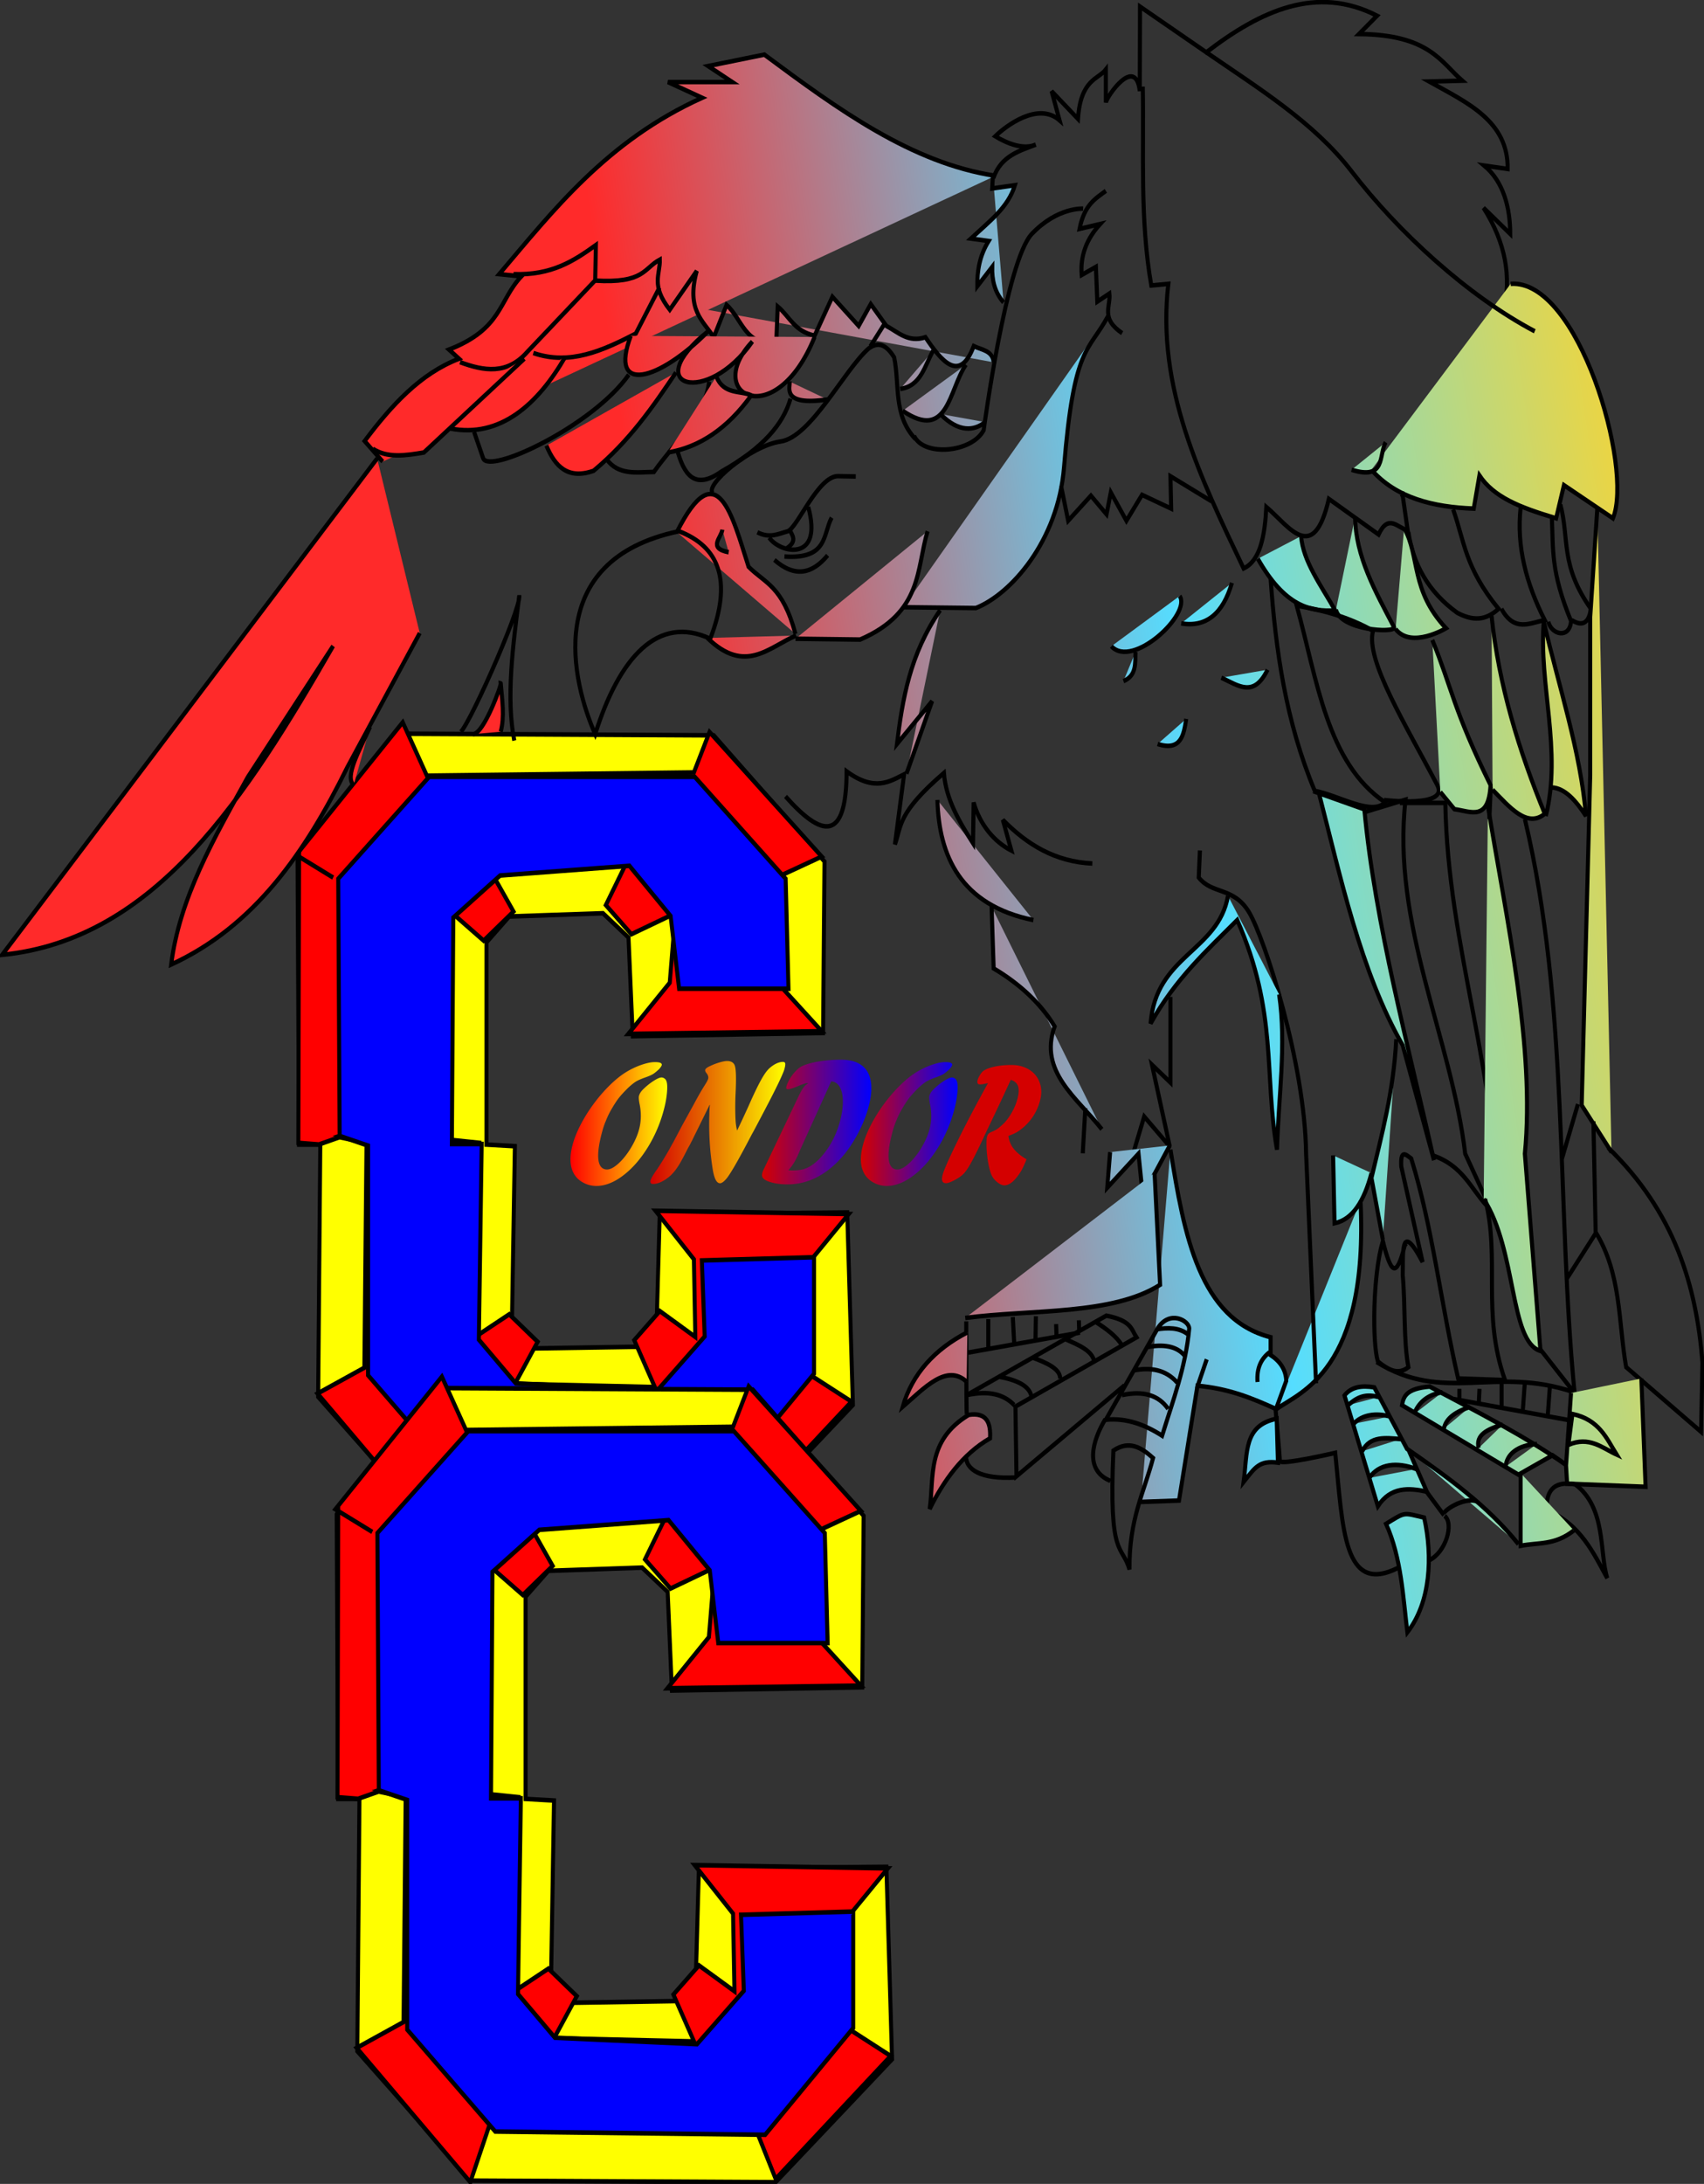
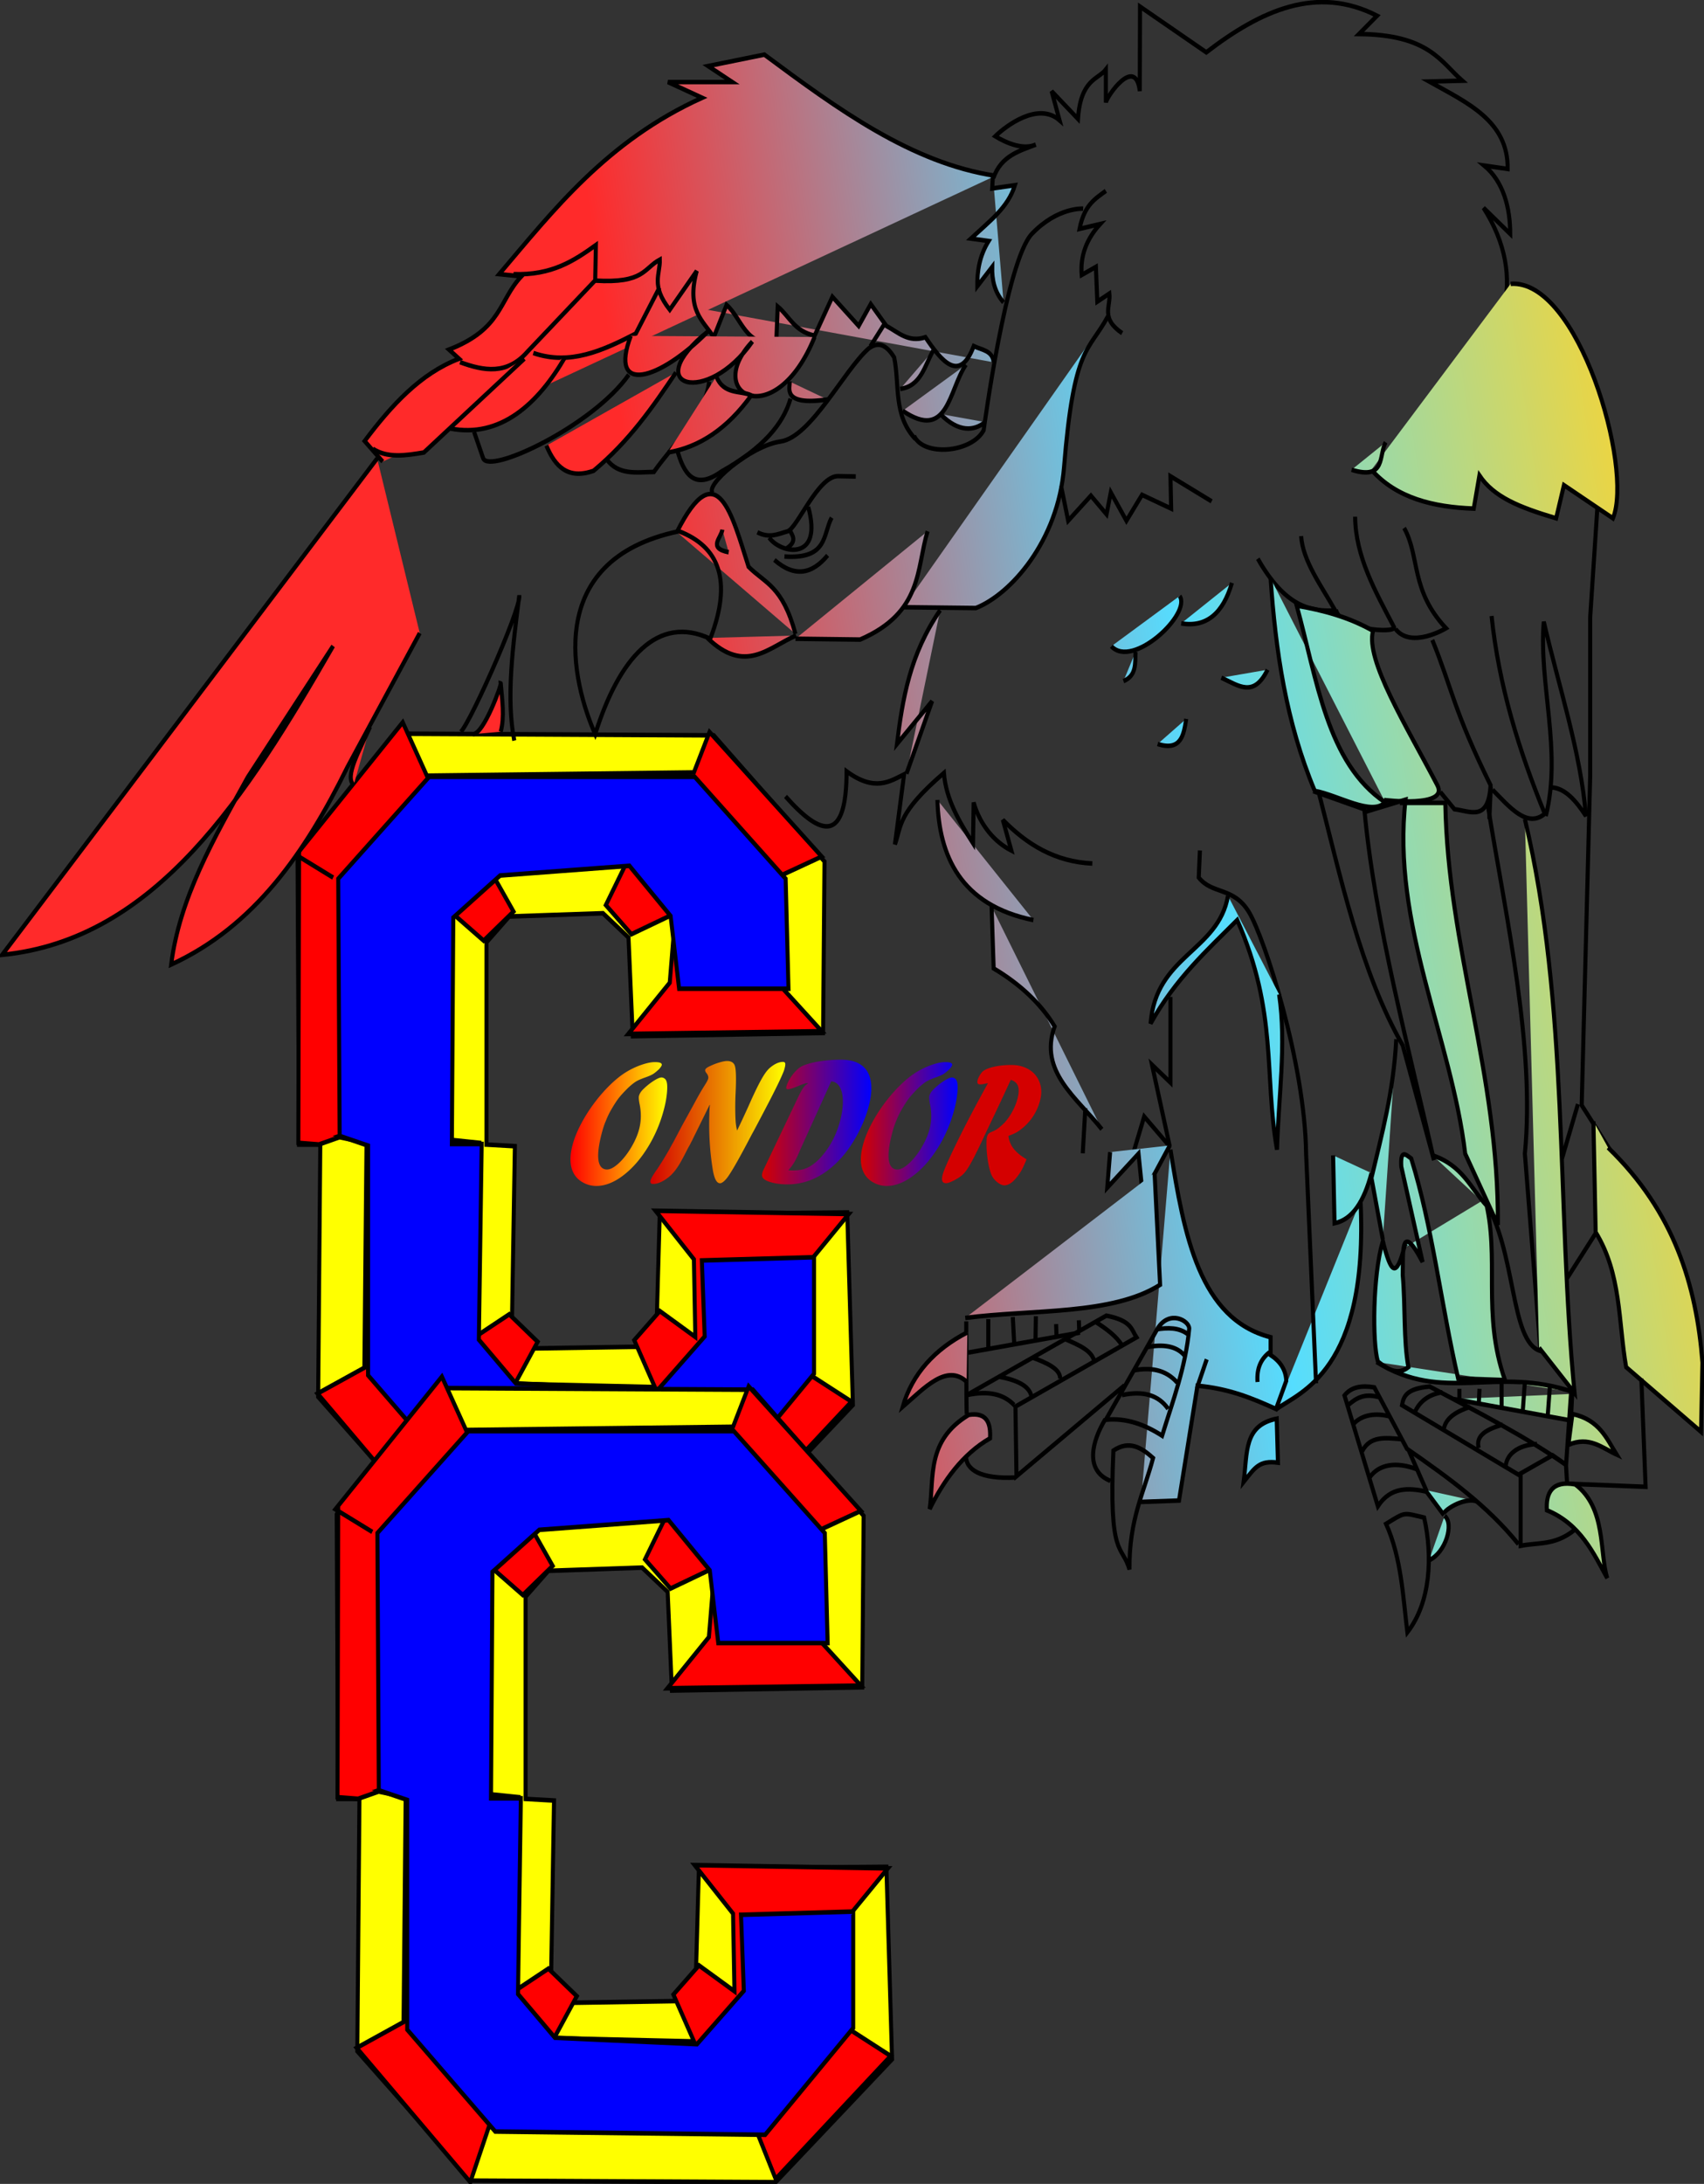
<svg xmlns="http://www.w3.org/2000/svg" xmlns:xlink="http://www.w3.org/1999/xlink" viewBox="0 0 710.05 909.39">
  <rect x="0" y="0" width="710.05" height="909.39" fill="#333333" stroke="none" />
  <defs>
    <linearGradient id="c" y2="543.73" gradientUnits="userSpaceOnUse" x2="242.96" y1="543.73" x1="203.63">
      <stop offset="0" stop-color="#d40000" />
      <stop offset="1" stop-color="#ff0" />
    </linearGradient>
    <linearGradient id="b" y2="544.06" gradientUnits="userSpaceOnUse" x2="208.53" y1="544.06" x1="180.32">
      <stop offset="0" stop-color="red" />
      <stop offset="1" stop-color="#ff0" />
    </linearGradient>
    <linearGradient id="d" y2="543.62" gradientUnits="userSpaceOnUse" x2="268.06" y1="543.62" x1="236.18">
      <stop offset="0" stop-color="#d40000" />
      <stop offset="1" stop-color="#00f" />
    </linearGradient>
    <linearGradient id="e" y2="544.06" gradientUnits="userSpaceOnUse" x2="293.22" y1="544.06" x1="265">
      <stop offset="0" stop-color="#d40000" />
      <stop offset="1" stop-color="#00f" />
    </linearGradient>
    <linearGradient id="a" y2="287.66" gradientUnits="userSpaceOnUse" y1="364.03" x2="761.72" x1="306.38">
      <stop offset="0" stop-color="#ff2a2a" />
      <stop offset=".5" stop-color="#5df" />
      <stop offset="1" stop-color="#ffd42a" />
    </linearGradient>
    <linearGradient id="f" y2="287.66" xlink:href="#a" gradientUnits="userSpaceOnUse" x2="761.72" y1="364.03" x1="306.38" />
  </defs>
  <path d="M115.26 479.61l-4.95 6.718.354 62.225h5.303l-.53 55.154 28.46 28.284 75.66.353 28.992-26.87-1.414-42.073-46.67.354-.706 21.92-4.95 7.07-25.102.354-6.01-6.717.707-37.477-7.072-.354v-44.194l5.657-5.657 23.335-.707 6.364 5.304 1.06 21.567 47.377-.708.353-37.477-27.577-27.577-76.72-.353-21.568 21.567.354-.707" stroke="#000" fill="#ff0" transform="matrix(1.674 0 0 1.905 -60.666 -568.384)" />
  <path d="M165.82 342.43l-9.192-4.95 26.517-28.99 6.01 11.666 66.468-.707 3.89-8.839 27.93 27.224-9.546 3.89v25.101l9.546 9.193-48.144.586 10.314-11.192 1.414-15.203-10.96 4.596-6.364-6.364 5.304-9.546-34.648 1.06 6.364 9.9-7.425 6.364-9.192-7.07.353 50.557 7.778.707-1.06 42.426 8.485-4.95 7.071 6.01-5.657 9.193 34.825.707-5.126-10.253 6.364-6.364 8.838 5.657-.353-16.97-9.546-10.608 48.083.707-9.9 10.607v24.395l10.607 6.01-28.638 26.87-5.303-11.666-66.114.353-4.596 12.021-28.284-29.345 11.667-5.657.53-49.144-6.717-1.237-5.127 1.591-5.126-.354.177-63.64" stroke="#000" fill="red" transform="matrix(1.674 0 0 1.905 -138.77 -286.894)" />
  <path d="M120.79 546.66l-.354-56.215 22.627-22.274h66.114l22.627 22.274.708 24.042h-27.224l-2.122-15.91-10.253-10.96-32.173 2.121-11.667 9.193-.353 49.497h7.424l-.707 42.78 9.193 9.546 35.355 1.414 11.667-11.667-.707-16.617 27.93-.707v25.456l-21.92 23.335-67.174-.707-21.92-22.274v-50.205l-7.072-2.122z" stroke="#000" fill="#00f" transform="matrix(1.674 0 0 1.905 -60.666 -568.384)" />
  <g>
    <path d="M115.26 479.61l-4.95 6.718.354 62.225h5.303l-.53 55.154 28.46 28.284 75.66.353 28.992-26.87-1.414-42.073-46.67.354-.706 21.92-4.95 7.07-25.102.354-6.01-6.717.707-37.477-7.072-.354v-44.194l5.657-5.657 23.335-.707 6.364 5.304 1.06 21.567 47.377-.708.353-37.477-27.577-27.577-76.72-.353-21.568 21.567.354-.707" stroke="#000" fill="#ff0" transform="matrix(1.674 0 0 1.905 -44.352 -295.913)" />
    <path d="M165.82 342.43l-9.192-4.95 26.517-28.99 6.01 11.666 66.468-.707 3.89-8.839 27.93 27.224-9.546 3.89v25.101l9.546 9.193-48.144.586 10.314-11.192 1.414-15.203-10.96 4.596-6.364-6.364 5.304-9.546-34.648 1.06 6.364 9.9-7.425 6.364-9.192-7.07.353 50.557 7.778.707-1.06 42.426 8.485-4.95 7.071 6.01-5.657 9.193 34.825.707-5.126-10.253 6.364-6.364 8.838 5.657-.353-16.97-9.546-10.608 48.083.707-9.9 10.607v24.395l10.607 6.01-28.638 26.87-5.303-11.666-66.114.353-4.596 12.021-28.284-29.345 11.667-5.657.53-49.144-6.717-1.237-5.127 1.591-5.126-.354.177-63.64" stroke="#000" fill="red" transform="matrix(1.674 0 0 1.905 -122.455 -14.422)" />
    <path d="M120.79 546.66l-.354-56.215 22.627-22.274h66.114l22.627 22.274.708 24.042h-27.224l-2.122-15.91-10.253-10.96-32.173 2.121-11.667 9.193-.353 49.497h7.424l-.707 42.78 9.193 9.546 35.355 1.414 11.667-11.667-.707-16.617 27.93-.707v25.456l-21.92 23.335-67.174-.707-21.92-22.274v-50.205l-7.072-2.122z" stroke="#000" fill="#00f" transform="matrix(1.674 0 0 1.905 -44.352 -295.913)" />
  </g>
  <g fill="#d40000">
    <path d="M197.15 536.13c-1.204.898-2.11 1.637-2.717 2.217-.607.58-1.329 1.41-2.165 2.49a15.546 15.546 0 00-1.604 2.48c-.456.769-.89 1.758-1.302 2.97-.58 1.705-.9 3.128-.962 4.267-.062 1.14.128 1.999.569 2.578.44.58 1.11.87 2.01.87.728 0 1.564-.268 2.508-.802.943-.533 1.87-1.233 2.783-2.1a18.58 18.58 0 002.48-2.9c.74-1.067 1.28-2.096 1.615-3.086.607-1.783.627-3.645.063-5.585-.19-.782-.236-1.316-.14-1.602.182-.534.656-1.068 1.424-1.602a18.72 18.72 0 012.863-1.699c1.027-.495 1.788-.742 2.283-.742.287 0 .566.068.839.205.272.137.458.31.557.518.27.43.346 1.22.228 2.373-.118 1.152-.396 2.373-.834 3.662-1.045 3.073-2.637 5.908-4.776 8.506-2.139 2.597-4.544 4.655-7.214 6.172s-5.263 2.275-7.776 2.275c-1.445 0-2.787-.267-4.024-.8-1.238-.535-2.147-1.25-2.727-2.15-.99-1.497-1.072-3.456-.248-5.878.478-1.406 1.258-2.897 2.34-4.473s2.355-3.108 3.819-4.6a39.204 39.204 0 014.71-4.091c1.677-1.237 3.302-2.214 4.873-2.93a26.72 26.72 0 014.437-1.562c1.526-.391 2.816-.586 3.871-.586 1.484 0 2.15.228 1.995.683-.062.183-.314.463-.755.84-.754.534-1.38.912-1.879 1.133-.498.221-1.276.469-2.332.742-1.148.313-2 .596-2.554.85-.556.254-1.308.706-2.258 1.357z" fill="url(#b)" transform="matrix(1.429 0 0 1.905 -19.964 -568.384)" />
    <path d="M210.27 548.08l2.603-3.691 3.454-4.707c1.218-1.706 2.249-3.054 3.093-4.043.603-.704.954-1.198 1.051-1.485.128-.377-.039-.788-.5-1.23-.31-.274-.43-.515-.359-.723.088-.26.586-.54 1.495-.84a21.35 21.35 0 012.62-.752c.958-.215 1.71-.322 2.257-.322 1.094 0 1.821.293 2.183.879.424.664.524 2.728.298 6.191a49.098 49.098 0 00-.089 4.082c.028 1.315.101 2.26.22 2.832.02.209.123.612.31 1.211.895-1.367 2.011-3.157 3.349-5.37 2.046-3.49 3.635-5.847 4.767-7.071.354-.39.725-.736 1.113-1.035a9.215 9.215 0 012.114-1.133c.706-.26 1.372-.39 1.997-.39.378 0 .605.097.682.292.077.195.03.547-.143 1.055-.129.377-.25.657-.364.84-.36.677-.886 1.552-1.577 2.627a155.839 155.839 0 01-2.783 4.14 619.683 619.683 0 01-4.299 6.123l-.538.723c-.21.312-.387.566-.532.762-3.076 4.414-5.247 7.278-6.514 8.593a7.026 7.026 0 01-.865.762c-.54.404-1.006.606-1.397.606-1.002 0-1.72-1.068-2.153-3.203-.809-3.829-1.126-7.76-.952-11.797a16.24 16.24 0 01.157-2.13h-.078l-4.892 7.442c-.07.13-.179.296-.326.498a9.902 9.902 0 00-.391.576 24.445 24.445 0 01-.684.918c-.871 1.302-1.556 2.282-2.053 2.94a17.32 17.32 0 01-1.374 1.63c-.372.404-.865.84-1.48 1.31a12.28 12.28 0 01-2.699 1.444c-.927.352-1.787.528-2.582.528-.664 0-.905-.267-.724-.801.138-.404.668-1.1 1.59-2.09 1.062-1.133 2.353-2.689 3.872-4.668.285-.416.66-.924 1.123-1.523z" fill="url(#c)" transform="matrix(1.429 0 0 1.905 -19.964 -568.384)" />
    <path d="M256.35 534.73l-8.97 14.844c-.057.091-.191.332-.403.723-.583 1.028-1.12 1.823-1.61 2.382-.354.43-.854.925-1.5 1.485.369.026.788.039 1.256.039 1.133 0 2.102-.075 2.909-.225a9.724 9.724 0 002.37-.771 13.5 13.5 0 002.315-1.406 18.88 18.88 0 003.798-3.848 17.371 17.371 0 002.481-4.746c.532-1.563.78-2.982.744-4.258-.035-1.276-.344-2.282-.927-3.018-.583-.735-1.404-1.136-2.463-1.2zm-19.807 19.434l9.978-15.684c.75-1.21 1.385-2.064 1.904-2.559a4.364 4.364 0 011.126-.722l.025-.078h-.273c-.378 0-1.238.215-2.582.644-1.47.456-2.452.684-2.947.684-.26 0-.424-.046-.49-.137-.067-.091-.063-.247.012-.469.177-.52.517-1.09 1.02-1.709a10.494 10.494 0 011.71-1.67c.637-.494 1.238-.846 1.804-1.054 1.283-.443 2.937-.788 4.961-1.035a53.281 53.281 0 016.455-.372c2.448 0 4.4.385 5.858 1.153 1.457.768 2.376 1.907 2.754 3.418.38 1.51.206 3.333-.52 5.469-.73 2.148-1.892 4.313-3.487 6.494-1.594 2.18-3.344 4.007-5.25 5.478-4.48 3.49-9.474 5.235-14.982 5.235-1.77 0-3.34-.144-4.707-.43s-2.215-.638-2.542-1.055c-.22-.234-.253-.58-.098-1.035.04-.117.13-.306.27-.566z" fill="url(#d)" transform="matrix(1.429 0 0 1.905 -19.964 -568.384)" />
    <path d="M281.83 536.13c-1.204.898-2.11 1.637-2.717 2.217-.607.58-1.329 1.41-2.165 2.49a15.546 15.546 0 00-1.604 2.48c-.456.769-.89 1.758-1.302 2.97-.58 1.705-.9 3.128-.962 4.267-.062 1.14.128 1.999.569 2.578.44.58 1.11.87 2.01.87.728 0 1.564-.268 2.508-.802.943-.533 1.87-1.233 2.783-2.1a18.58 18.58 0 002.48-2.9c.74-1.067 1.28-2.096 1.615-3.086.607-1.783.627-3.645.063-5.585-.19-.782-.236-1.316-.14-1.602.182-.534.656-1.068 1.424-1.602a18.72 18.72 0 012.863-1.699c1.027-.495 1.788-.742 2.283-.742.287 0 .566.068.839.205.272.137.458.31.557.518.27.43.346 1.22.228 2.373-.118 1.152-.396 2.373-.834 3.662-1.045 3.073-2.637 5.908-4.776 8.506-2.139 2.597-4.544 4.655-7.214 6.172s-5.263 2.275-7.776 2.275c-1.445 0-2.787-.267-4.024-.8-1.238-.535-2.147-1.25-2.727-2.15-.99-1.497-1.072-3.456-.248-5.878.478-1.406 1.258-2.897 2.34-4.473s2.355-3.108 3.819-4.6a39.204 39.204 0 014.71-4.091c1.677-1.237 3.302-2.214 4.873-2.93a26.72 26.72 0 014.437-1.562c1.526-.391 2.816-.586 3.871-.586 1.484 0 2.15.228 1.995.683-.062.183-.314.463-.755.84-.754.534-1.38.912-1.879 1.133-.498.221-1.276.469-2.332.742-1.148.313-2 .596-2.554.85-.556.254-1.308.706-2.258 1.357z" fill="url(#e)" transform="matrix(1.429 0 0 1.905 -19.964 -568.384)" />
    <path d="M410.273 453.584l1.4-2.53c-.579.075-1.184.186-1.817.335-.398.1-.922.149-1.574.149-.912 0-1.213-.608-.904-1.823.134-.52.407-1.135.82-1.841.413-.707.816-1.247 1.208-1.619.86-.818 2.395-1.488 4.602-2.008 2.208-.521 4.707-.782 7.499-.782 2.14 0 4.085.385 5.833 1.154 1.75.768 3.158 1.829 4.228 3.18 1.07 1.352 1.776 2.902 2.122 4.65.344 1.749.255 3.652-.27 5.71a21.963 21.963 0 01-2.603 6.157 21.527 21.527 0 01-4.198 4.966c-1.077.943-2.042 1.662-2.894 2.158-.853.496-2.028 1.017-3.525 1.562.132.868.273 1.538.423 2.01.15.47.433 1.128.851 1.97 1.162 2.01 3.097 3.832 5.806 5.47.125.099.286.198.484.297-.873 2.108-1.581 3.646-2.125 4.613-.545.967-1.279 2.021-2.202 3.162-1.673 2.034-3.319 3.05-4.938 3.05-.893 0-1.883-.44-2.97-1.32-1.088-.88-1.9-1.916-2.433-3.106a23.268 23.268 0 01-.975-3.237 42.594 42.594 0 01-.67-3.887 45.435 45.435 0 01-.356-4.241c-.05-1.377-.034-2.586.045-3.627.014-.199.068-.484.162-.856.133-.52.349-.93.648-1.227.3-.298.779-.57 1.437-.819.939-.397 1.74-.837 2.403-1.32.663-.484 1.533-1.234 2.611-2.251 1.279-1.364 2.416-2.957 3.411-4.78.996-1.823 1.73-3.665 2.204-5.525.563-2.207.62-3.924.17-5.152-.45-1.228-1.449-2.09-2.998-2.585a1347.592 1347.592 0 01-10.332 21.91l-1.309 2.828c-2.105 4.464-3.763 7.775-4.974 9.933-1.21 2.157-2.253 3.67-3.127 4.538-.872.868-2.104 1.724-3.697 2.567-1.592.843-2.779 1.265-3.56 1.265-1.527 0-1.999-1.141-1.417-3.423.24-.942.863-2.56 1.867-4.854 1.003-2.294 2.415-5.295 4.236-9.003a447.506 447.506 0 015.524-10.881 696.913 696.913 0 015.874-10.937z" />
  </g>
  <g fill="url(#f)" stroke="#000" stroke-width="1.808" transform="matrix(.937 0 0 1.041 -3.463 -38.653)">
    <path d="M446.35 107.45c-37.32-5.12-70.07-26.656-102.73-48.473l-25.014 4.573 10.72 6.403h-28.587l15.187 6.291c-42.24 17.206-66.035 44.935-90.228 70.54l9.827.914c-10.181 9.818-8.478 20.987-32.161 29.269l4.467 3.659c-17.007 5.837-29.99 18.542-41.987 32.927l8.04 8.231M171.41 220.53L4.65 419.08c68.324-6.116 108.61-63.259 147.18-123.53l-37.902 52.387c-15.296 24.83-30.4 48.49-34.112 75.02 37.042-15.32 59.632-44.79 78.332-78.9l32.216-53.681" />
    <path d="M445.46 108.37c3.443-9.109 12.146-11.003 18.869-13.396-5.378 2.18-12.651-.41-18.03-3.335 4.664-4.099 19.063-13.95 28.587-6.403l-3.52-11.623L483.09 84.7c1.16-15.912 9.032-15.799 12.399-19.753v13.24c.299-2.39 13.22-19.149 15.079-4.62l.108-33.796 29.481 18.293c24.285-16.792 49.141-26.956 75.935-14.634l-8.04 7.317c31.133.25 36.298 11.085 45.931 18.672l-14.718.324c16.728 8.426 35.239 15.722 34.895 34.969l-10.404-1.35c8.451 6.382 11.53 16.646 11.559 27.339l-11.88-10.44c9.983 14.168 12.422 27.853 8.933 41.159" />
    <path d="M675.51 150.68c29.899-2.119 54.673 73.364 45.482 93.779l-21.793-13.258-3.474 13.258c-16.567-4.454-27.641-8.486-34.112-17.139l-2.527 13.258c-18.001-.595-34.404-4.207-45.482-15.522M604.76 225.05c15.447 4.316 11.949-5.916 15.161-10.995" />
-     <path d="M686.22 169.65c-29.69-14.09-60.76-39.7-81.46-63.98-16.65-19.53-41.49-33.27-64.61-47.608M511.9 71.773c.537 26.517-1.35 53.034 3.79 79.551l7.58-.647c-5.403 41.335 14.266 77.535 33.48 113.83 7.375-3.065 9.413-12.96 10.107-24.577 10.083 7.718 20.911 23.448 27.795-3.234l22.11 14.23c4.421-8.492 8.527-2.611 12.95-1.617l-2.211-13.905-.632.646M630.02 249.95c2.131 12.801 8.721 23.845 21.793 32.338 8.628 4.109 13.863 1.963 18.319-1.617-15.023-16.52-15.239-27.21-20.214-39.775M671.4 280.67c5.82 9.517 12.65 5.609 19.267 4.527-8.226-14.587-12.607-29.502-10.739-44.949M692.25 285.85c1.522 5.406 9.64 6.848 10.107-.323-9.07-19.742-7.87-28.646-8.528-41.07M702.67 285.2c4.385 2.438 7.507 1.645 8.528-4.527-13.811-17.561-9.5-27.986-13.581-41.716" />
    <path d="M563.06 260.63c11.991 19.024 23.269 21.264 34.427 20.696-6.218-9.917-14.44-19.834-15.161-29.751M597.81 281c1.874 8.123 26.08 9.52 25.899 7.114-8.284-14.257-17.238-28.377-17.372-44.303M624.34 288.76c6.949 8.084 22.425-.323 22.425-.323-15.89-15.252-11.539-28.615-18.635-40.1M714.04 240.58l-3.159 43.333v63.382l-3.79 131.94 13.266 18.756" />
    <path d="M568.74 268.43c2.248 28.844 6.77 57.429 19.654 85.062 10.364 1.675 25.464 10.205 31.267 4.573-25.942-15.704-30.212-49.158-39.307-78.66 11.822 1.8 23.311 4.62 33.947 10.061-3.478 11.644 14.702 37.782 28.587 61.74 5.348 9.226-23.674 5.944-23.674 5.944" />
    <path d="M640.66 293.13c8.635 18.979 9.392 27.999 25.907 58.08-.956 14.622-8.632 10.5-16.08 9.604l-6.253-6.86M667.46 353.04c7.742 7.141 15.485 15.434 23.227 9.604-11.522-25.31-20.461-51.376-23.674-79.117M691.13 363.56c7.275-25.915-3.216-53.202-.893-77.745 6.636 25.915 16.36 51.83 18.76 77.745-4.57-6.337-9.434-11.158-15.187-11.433M590.23 354.4l20.214 6.468c4.67 45.693 20.044 96.247 30.953 140.35l-13.89-45.92c-18.88-29.78-27.77-67.92-37.27-100.9z" />
    <path d="M609.81 362.17l18.951-5.174c-6.31 49.799 20.41 95.371 26.531 141.64l14.529 28.457c.439-60.422-22.32-111.03-23.373-168.8h-20.214" />
    <path d="M665.4 359.58c8.314 45.946 20.981 96.401 16.424 139.05l6.949 78.904c-13.801-3.672-10.537-40.432-25.268-60.795" />
    <path d="M681.82 364.75c19.768 75.024 14.007 153.93 22.109 229.6l-15.792-18.109M666.03 364.75l.632-12.935M664.14 516.74c6.821 23.603-1.641 45.673 8.844 72.437l-20.846-.647c-7.811-30.707-11.342-60.404-20.846-87.959-2.354-1.624-4.923-3.91-4.422 3.234l9.475 38.159c-10.314-17.635-8.497-2.322-8.844 5.174 1.238 12.45.297 25.955 2.527 36.865-4.422 3.156-8.49 1.392-13.58-2.264-2.486-7.497-2.324-34.348 2.21-48.183 3.503 12.613 5.918 15.638 9.791 1.617l.632.647M640.76 499.28c13.261 3.99 16.823 12.947 24.004 20.049M615.87 581.93c30.076 16.837 52.782 1.296 87.772 12.119M718.82 496.18c29.514 25.68 39.284 55.15 41.987 85.977l-.632 27.707-33.316-25.878c-3.523-18.364-2.109-37.222-13.554-53.964l-1.001-44.393M705.42 478.8l-7.147 21.952M713.41 530.32l-13.026 18.432M650.22 596.76l52.076 8.583.578-10.652M692.02 603.11l.893-10.897M680.86 601.93l.893-11.087M671.48 599.91v-9.525M661.33 598.54l.316-5.867M652.72 596.79v-4.116" />
    <path d="M702.35 594.35l-2.21 28.781c-17.364-11.04-39.216-21.16-60.644-31.368-10.603.816-11.608 4.09-12.318 7.438l51.8 27.81 15.16-7.761 5.963 3.746.5 7.627 34.913 1.238-1.895-43.333M632.55 602.76c1.862-4.406 5.757-7.748 12.634-8.731M645.82 608.58c.938-4.424 5.73-6.876 11.686-8.731M661.29 616.34c-1.522-5.215 3.93-7.575 10.739-9.378M673.3 623.78c.286-4.758 5.19-8.608 13.897-9.055" />
    <path d="M701.18 615.08l1.787-12.348c11.922 2.27 15.246 9.823 19.654 16.235-6.523-2.7-12.127-7.472-21.44-3.887zM691.61 641.24c-.468-6.861 2.227-12.052 12.634-10.348 13.838 9.457 10.654 27.173 14.213 37.512-5.995-9.783-11.825-21.582-26.847-27.164z" />
    <path d="M703.62 649.32c-8.55 6.068-15.9 4.755-23.689 6.144V626.36M678.98 654.82c-13.833-15.48-31.63-26.902-49.588-38.159l-14.529-24.577c-5.548-.844-10.238-.223-13.266 3.234l14.845 44.303c5.706-7.79 13.594-7.39 21.793-5.821l-8.212-16.816M603.18 599.2c3.366-2.563 6.91-4.9 13.581-3.234M605.7 606.64c3.698-3.638 9.883-4.447 16.108-2.91M609.49 617.63c3.453-6.189 10.33-5.364 17.056-4.85M612.65 628.31c4.297-5.753 12.339-6.424 20.846-3.557" />
    <path d="M660.42 637.68c-5.648-1.902-15.964 4.106-14.606 5.497l-8.289-10.048M646.13 643.5c4.308 3.086.474 14.746-6.949 17.786" />
    <path d="M620.09 646.68c8.852-4.903 7.46-4.486 16.942-2.499 3.86 15.608 2.89 33.848-7.463 45.899-1.888-13.712-2.599-29.688-9.479-43.4z" />
-     <path d="M625.6 664.2c-24.58 11.282-24.656-15.579-28.11-45.92 0 0-24.636 5.174-24.636 3.234 0-1.94-1.988-21.438-1.988-21.438" />
    <path d="M572.02 622.2l-.555-17.596c-14.746 2.71-12.956 13.465-14.714 25.318 5.078-5.772 6.893-8.704 15.269-7.722zM624.63 452.82c-1.2 21.04-6.412 37.972-11.032 55.51l5.054 24.577M613.6 506.39c-3.263 11.212-8.401 18.584-16.424 20.049l-.632-27.164M608.73 517.39c3.713 68.349-27.282 76.715-37.455 83.431" />
    <path d="M588.96 590.47l-4.422-91.839c-.507-36.364-18.443-86.073-25.3-96.477-6.857-10.404-16.47-7.107-22.448-14.007l.523-10.838" />
    <path d="M549.8 395.47c-4.324 22.261-32.111 23.714-34.427 51.094 11.097-17.973 25.016-29.203 38.533-41.392 18.086 37.054 11.827 61.461 17.687 91.839.623-20.759 4.252-42.134.948-62.088" />
    <path d="M524.22 435.9v34.278l-8.212-7.114 7.896 32.66-11.37-11.964-5.053 15.199" />
    <path d="M497.37 497.98l-1.263 14.229 13.897-13.582 1.895 16.816 12.04-20.128M524.22 497.01c6.046 34.307 12.925 67.733 44.534 75.024v7.114c4.312 2.574 6.804 5.946 6.949 10.348l-4.553 11.24c-10.807-4.386-20.954-8.155-34.928-9.3l-8.212 45.92-16.893.553M535.92 592.52l4.422-11.642" />
    <path d="M518.58 568.41c5.263-7.403 13.931-3.033 13.978.134-1.582 15.54-7.312 28.958-12.06 42.878-7.604-4.39-15.731-7.17-25.014-6.403l23.096-36.609v0zM517.82 568.89c5.222-.72 10.25-.842 14.294 2.058M513.8 575.98c7.175-1.207 12.922-.465 16.527 3.201M507.55 585.36c7.605-1.366 14.425-.521 19.654 4.802M502.63 595.19c9.57-1.885 16.337.056 20.547 5.488M562.93 589.93c-.449-5.598 1.645-9.337 5.36-11.89M498.84 617.37c6.97-4.215 12.438-1.248 17.644 2.973-4.098 14.02-10.705 24.508-10.497 44.589-3.274-10.373-9.31-3.78-7.147-47.562zM497.5 629.49c-11.601-4.224-8.16-15.911-2.233-24.696M503.75 591.3l-48.018 36.357-.447-27.897 53.824-27.668c-2.305-3.173-2.101-6.667-13.4-8.69l-62.088 31.785c9.846-1.944 16.504-.262 20.994 3.887h.224M490.74 565.8c5.186 2.95 9.6 6.013 11.853 9.391M477.4 572.78c6.054 2.365 12.231 4.682 12.954 9.146M462.66 580.1c6.628 2.19 12.519 4.57 12.507 8.46M447.57 587.75c8.094 1.312 13.867 3.603 14.822 7.925M455.47 628.12c-15.779.809-22.433-3.176-22.169-8.76M433.62 602.74c-.223-1.143-.223-37.043-.223-37.043" />
    <path d="M434.51 603.08c8.03-1.114 9.82 3.204 9.475 9.378-12.309 6.374-20.83 17.197-26.847 28.296 2.02-12.69-1.526-27.396 17.372-37.673zM434.2 578.18l49.746-8.004M443.2 576.24v-11.48M454.73 574.62l-.632-10.671M464.2 572.68l.158-9.055M473.52 571.15l-.158-4.366M483.63 569.29l-.158-4.042M433.57 589.82c-8.897-7.322-18.72 2.438-28.426 10.025 4.264-13.254 14.313-23.051 28.742-29.751M432.95 564.32c29.792-3.492 65.374-1.056 86.655-13.262l-2.457-44.818M485.21 498.47l1.155-18.104M493.7 488.86c-10.896-12.505-28.189-23.017-20.994-41.159-5.979-8.919-15.242-16.858-27.116-23.19l-.925-24.719M463.26 405.18c-32.474-5.958-42.034-25.819-42.678-48.072" />
    <path d="M489.47 382.54c-16.609-.686-29.123-7.661-39.797-17.462l3.79 12.288c-7.582-3.488-13.956-10.282-16.778-19.252l-.277 16.342c-6.183-8.74-12.03-17.597-12.95-28.134-20.766 16.111-18.766 21.002-21.778 28.591l4.074-28.039c-6.244 2.784-13.043 7.124-25.568-1.199-.05 28.608-11.084 26.394-27.163 10.025" />
    <path d="M406.82 346.63l11.39-29.04-15.634 17.15c2.494-17.836 5.611-35.671 19.207-53.507M497.94 295.64c9.406 9.225 35.697-12.95 30.374-20.122M528.99 286.5c11.135 1.684 18.569-3.894 22.557-16.235M546.85 308.22c7.827 3.29 14.425 8.058 20.547-3.201M518.49 334.74c10.412 2.962 11.63-3.49 12.73-10.061M508.66 297.93c-.173 4.548.528 9.454-5.36 11.662M405.46 280.03l32.216.323c15.39-5.46 36.536-26.639 39.212-56.368 4.413-49.038 10.929-45.91 19.536-60.37" />
    <path d="M475.57 231.52l3.159 13.905 10.107-10.025 6.948 7.438 1.895-8.731 6.949 11.318 6.948-10.348 12.95 5.497-.315-12.935 18.319 10.025M502.74 170.4c-9.774-5.954-5.036-10.67-5.685-15.845l-5.37 3.234-.631-13.905-6.317 3.234c-.714-7.675 2.188-14.423 8.212-20.373l-9.16 1.94c2.173-9.77 7.081-12.071 11.686-15.2M485.37 120.6s-11.307-.693-22.741 10.025-21.478 78.581-21.478 78.581c-5.212 9.013-26.795 10.709-30.953 2.264" />
    <path d="M449.99 158.11c-4.078-4.253-5.168-9.117-5.054-14.229l-6.632 7.761c-.062-6.036.928-12.073 5.053-18.109l-7.896-.97c8.678-7.24 16.498-12.467 19.583-21.343l-10.107 1.293.316-4.85M416.2 249.63c-5.047 14.906-2.09 32.463-30.005 43.333l-28.742-.323M357.45 290.7c-5.772-19.227-13.532-20.236-20.846-26.84-7.291-20.48-14.015-45.989-31.901-13.905M357.76 291.35c-12.114 4.607-22.636 15.738-39.481.97M327.76 258.04c-9.492-1.672-3.231-5.826-2.843-9.055" />
    <path d="M319.55 292.64c10.004-23.419 3.876-36.827-13.897-43.009-61.355 11.549-47.177 61.071-37.27 81.168 10.628-30.502 27.85-47.997 51.167-38.159zM320.81 234.43c-4.336-2.817 16.472-18.956 30.005-20.696 13.534-1.74 28.265-28.555 39.165-37.188 4.746-3.218 8.302-.954 11.371 3.557 2.5 11.022-.51 23.172 9.475 32.661M340.51 250.06c5.487 2.505 9.06.69 13.378-.379 4.256-1.054 13.546-22.24 22.551-22.086l7.823.134M345.76 252.22c5.34 6.576 24.097 9.528 17.372-12.288M353.44 256.54c4.957-2.935 2.67-5.196 1.34-7.546M352.55 259.74c19.418 1.175 17.013-8.822 20.994-15.549M348.08 261.11c9.168 7.23 16.886 5.559 23.674-1.83" />
    <path d="M232.06 146.8c17.068.539 26.995-5.422 36.638-11.642l-.316 14.229c21.848 1.163 21.473-4.858 28.742-8.408.2 5.973-4.113 10.198 4.422 20.05l12.002-15.523c-4.72 15.64 2.761 19.83 7.58 26.517l5.685-12.935c6.878 5.519 8.51 17.004 22.11 14.875l.631-14.229c5.288 3.996 7.399 9.942 16.424 11.642l7.896-15.522 11.686 11.642 5.37-8.731 6.948 8.731c5.286 2.544 9.728 6.813 17.372 4.527 6.992 9.372 15.147 18.648 21.478 3.558 3.554 1.535 8.407 1.74 8.844 6.467" />
    <path d="M208.27 182c10.618 3.556 20.975 5.117 29.927-4.116l29.927-28.354M240.88 178.34c16.256 5.073 30.958-1 45.561-7.774l10.513-18.404" />
    <path d="M284.21 171.48c-9.932 23.787 12.525 18.022 34.394-1.83-31.1 22.333-.459 30.23 19.654 4.117-22.225 21.145 10.288 36.944 27.694-1.83M354.88 189.75c.278 2.33-3.82 9.898 16.778 7.17M390.76 175.66l6.17-8.81M404.01 192.71c9.27-1.12 10.908-9.308 14.648-15.281M405.14 201.45c20.235 12.431 20.49-8.415 28.11-18.433M441.78 205.97c-4.772 3.551-11.806 4.263-19.898-3.234M169.52 216.65c6.475 3.822 14.552 2.721 22.675 1.48l44.668-37.501M203.83 208.52c22.274 3.978 39.113-9.657 51.345-28.811" />
    <path d="M214.53 209.89l4.02 10.518c2.573 6.73 48.861-13.021 64.768-33.385" />
    <path d="M246.69 215.38c3.847 8.372 9.61 13.693 20.994 10.061 15.987-12.005 26.415-25.636 36.627-39.33" />
    <path d="M273.49 220.87c5.24 6.476 13.338 5.15 20.994 5.03 9.269-11.821 22.918-22.746 24.567-36.128" />
    <path d="M300.74 218.13c14.013-2.114 26.429-9.543 37.074-22.866-4.837-2.029-12.216-.118-15.557-7.507" />
    <path d="M304.7 216.65c3.034 10.053 7.692 16.93 19.898 9.055 18.353-9.269 27.444-18.974 30.637-29.105M207.83 330.17c1.668 2.929 27.708-49.302 26.801-54.879-2.871 20.449-5.921 40.989-2.233 58.08" />
    <path d="M214.05 330.8c4.81.015 12.922-20.249 12.318-20.373.658 6.692 1.758 13.535 0 19.403M168.26 327.89c-4.514 9.124-11.492 19.854-7.264 23.283" />
  </g>
</svg>